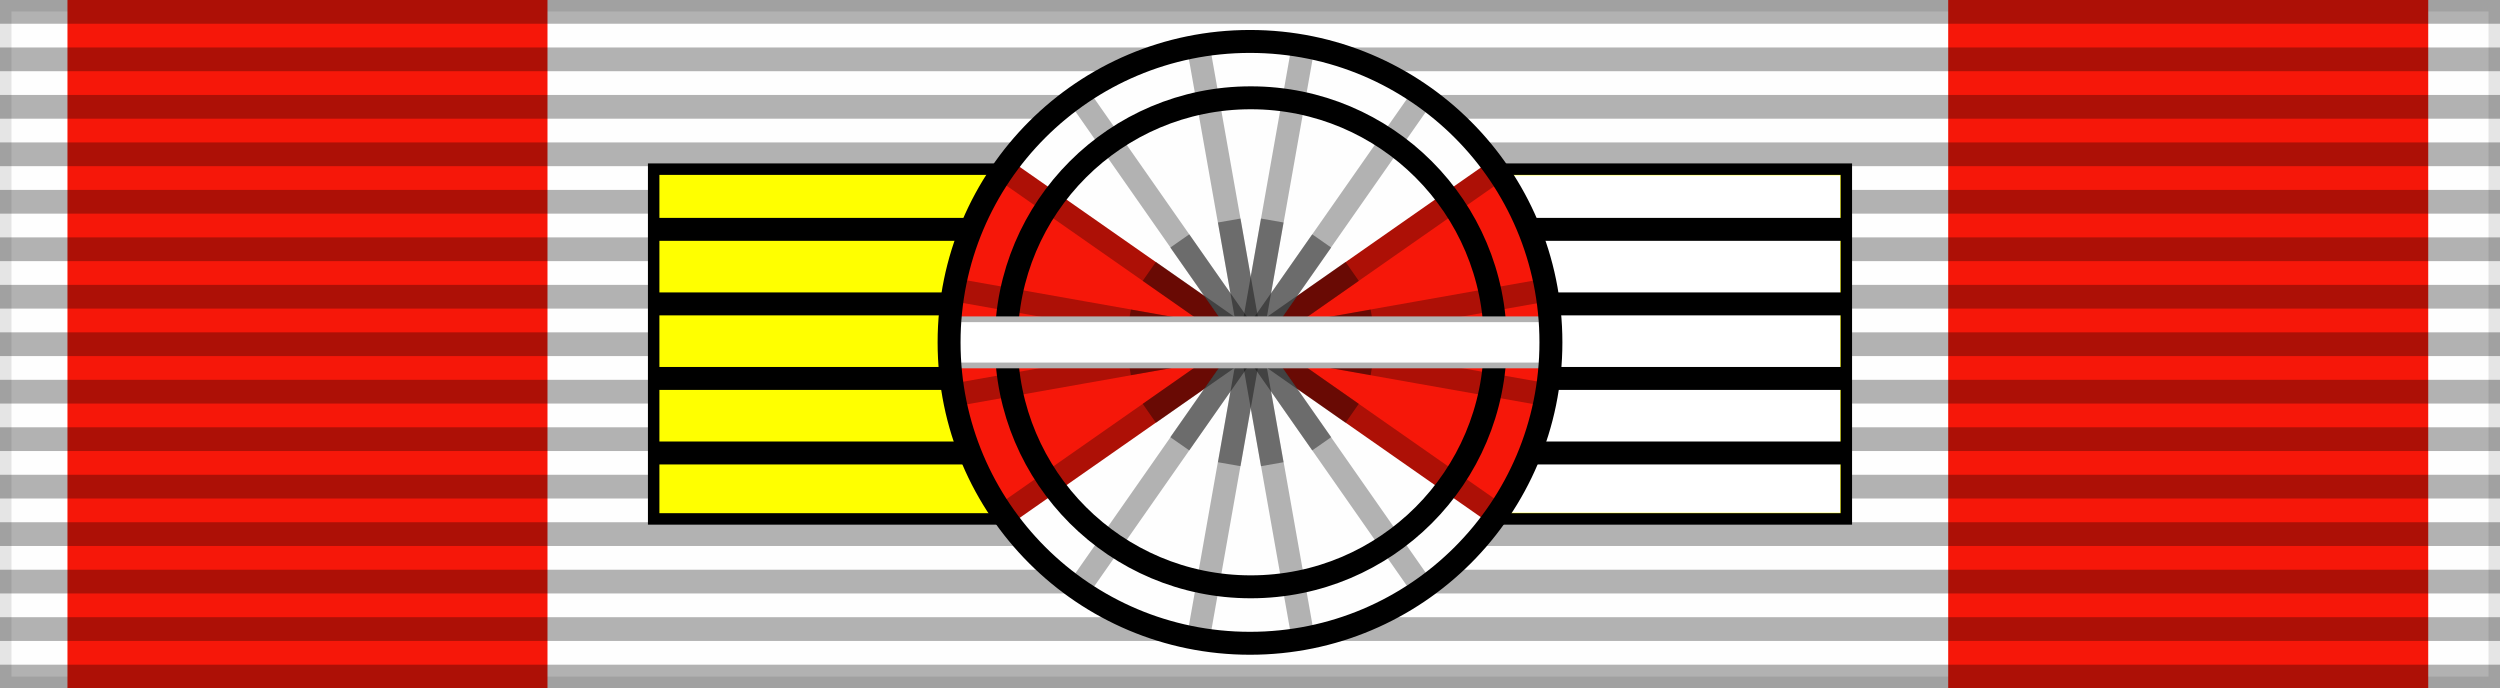
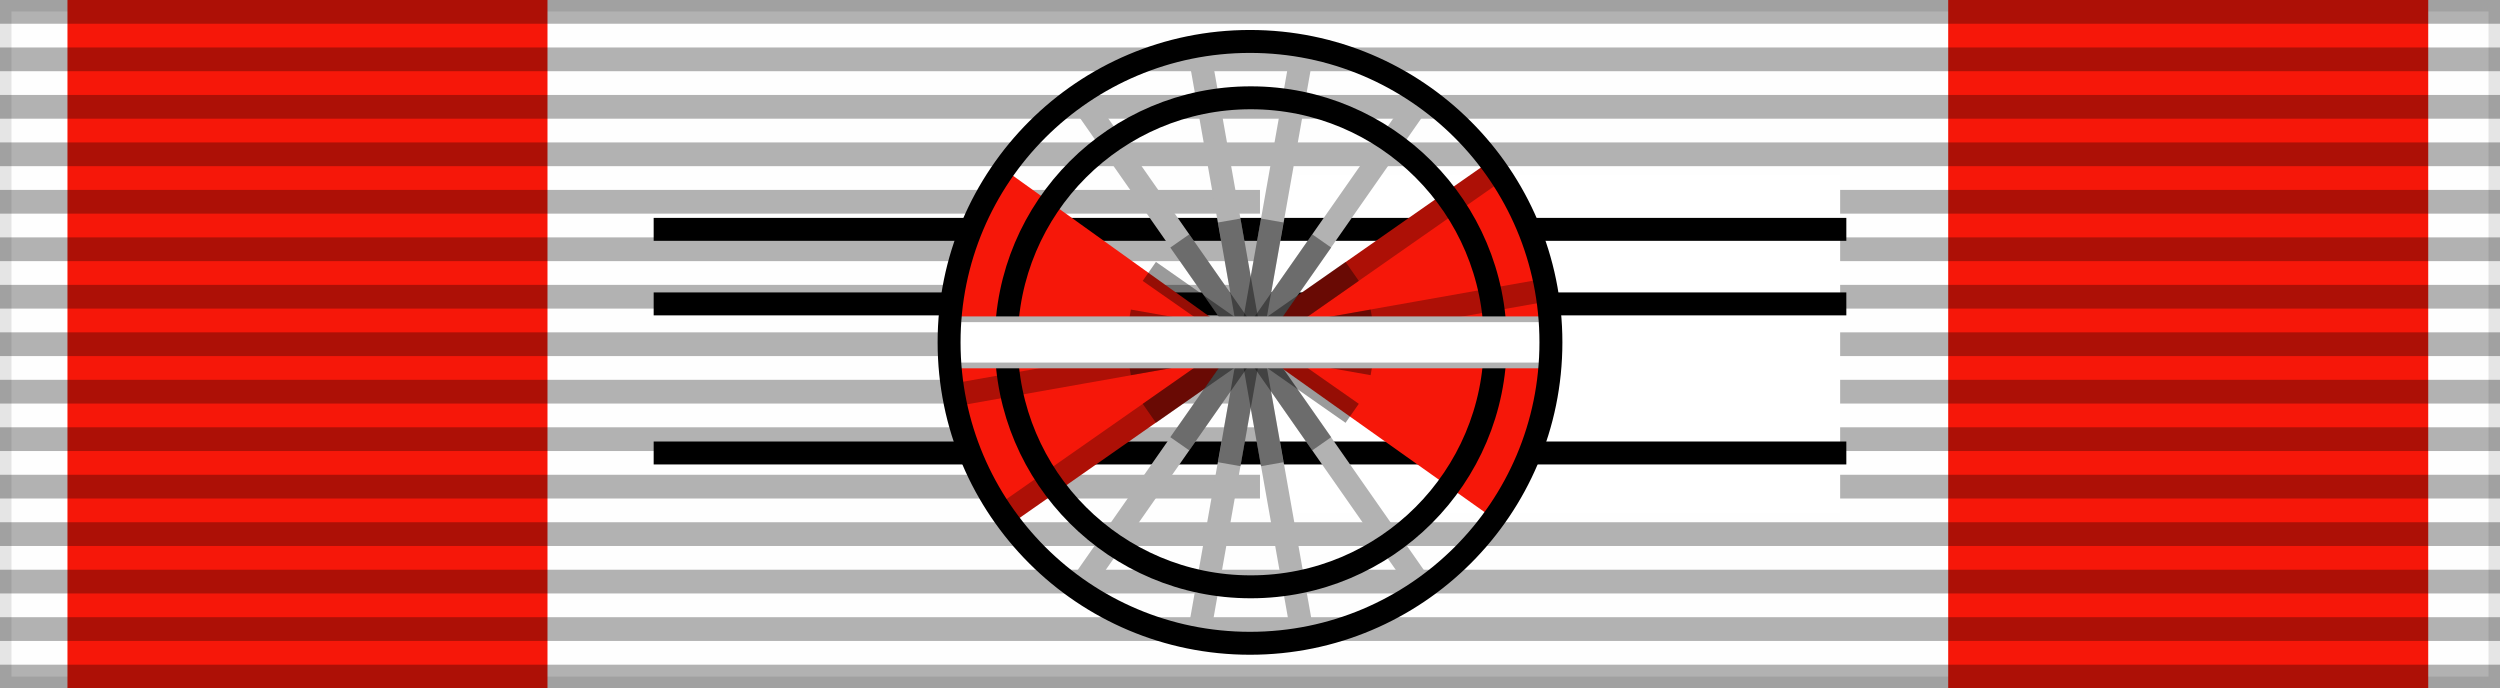
<svg xmlns="http://www.w3.org/2000/svg" xmlns:ns1="http://www.inkscape.org/namespaces/inkscape" xmlns:ns2="http://sodipodi.sourceforge.net/DTD/sodipodi-0.dtd" ns1:version="1.0 (4035a4fb49, 2020-05-01)" ns2:docname="AUT Honour for Services to the Republic of Austria - 4th Class BAR.svg" id="svg5396" version="1.1" height="60" width="218">
  <rect width="100%" height="100%" fill="#333333" stroke="none" />
  <defs id="defs5400">
    <ns1:perspective ns2:type="inkscape:persp3d" ns1:vp_x="0 : 30 : 1" ns1:vp_y="0 : 1000 : 0" ns1:vp_z="218 : 30 : 1" ns1:persp3d-origin="109 : 20 : 1" id="perspective88" />
    <linearGradient id="linearGradient3114">
      <stop style="stop-color:#ffffff;stop-opacity:1;" offset="0" id="stop3116" />
      <stop id="stop3135" offset="0.615" style="stop-color:#ffffff;stop-opacity:1;" />
      <stop id="stop3133" offset="1" style="stop-color:#c8c8c8;stop-opacity:1;" />
    </linearGradient>
    <ns1:perspective ns2:type="inkscape:persp3d" ns1:vp_x="0 : 30 : 1" ns1:vp_y="0 : 1000 : 0" ns1:vp_z="218 : 30 : 1" ns1:persp3d-origin="109 : 20 : 1" id="perspective2628" />
    <ns1:perspective id="perspective61" ns1:persp3d-origin="109 : 20 : 1" ns1:vp_z="218 : 30 : 1" ns1:vp_y="0 : 1000 : 0" ns1:vp_x="0 : 30 : 1" ns2:type="inkscape:persp3d" />
  </defs>
  <ns2:namedview ns1:current-layer="layer4" ns1:window-maximized="1" ns1:window-y="-8" ns1:window-x="-8" ns1:cy="-41.010848" ns1:cx="289.86684" ns1:zoom="0.65194955" showgrid="false" id="namedview5398" ns1:window-height="705" ns1:window-width="1366" ns1:pageshadow="2" ns1:pageopacity="0" guidetolerance="10" gridtolerance="10" objecttolerance="10" borderopacity="1" bordercolor="#666666" pagecolor="#ffffff" ns1:document-rotation="0" />
  <g ns1:label="Base" id="layer6" ns1:groupmode="layer">
    <rect y="0" x="0" id="rect5318" style="fill:#fefefe;fill-opacity:1;stroke:#000000;stroke-width:2;stroke-opacity:0.1" height="60" width="218" />
    <rect y="0" x="5.883" id="rect2026" style="fill:#f61709;fill-opacity:1;stroke:none;stroke-width:0.876;stroke-opacity:0.1" height="60" width="41.858" />
    <rect width="41.858" height="60" style="fill:#f61709;fill-opacity:1;stroke:none;stroke-width:0.876;stroke-opacity:0.1" id="rect2028" x="169.883" y="0" />
  </g>
  <g ns2:insensitive="true" ns1:label="vertical strips" id="layer5" ns1:groupmode="layer">
    <path id="path5320" style="opacity:0.3;stroke:#000000;stroke-width:218;stroke-dasharray:2.07" d="M 109,0 V 60" />
  </g>
  <g ns1:label="Rosette" id="layer4" ns1:groupmode="layer">
    <g id="g6047">
      <g stroke="#000000" stroke-width="1" id="g5324">
-         <path d="m 57,14.75 h 104 v 30.5 H 57 Z" fill="#ffff00" id="path5322" />
        <path style="fill:#ffffff;fill-opacity:1;stroke:none;stroke-width:0.685" id="path3496" fill="#ffff00" d="M 109.871,15.288 H 160.461 V 44.712 H 109.871 Z" />
      </g>
    </g>
    <g fill="none" stroke="#000000" stroke-width="2" id="g5334">
      <path d="M 57,20 H 161" id="path5326" />
      <path d="M 57,26.5 H 161" id="path5328" />
-       <path d="M 57,33 H 161" id="path5330" />
      <path d="M 57,39.5 H 161" id="path5332" />
    </g>
    <g id="g3494">
      <g id="g1815" transform="translate(-238.24,-203.884)">
        <g style="display:inline" ns1:label="f" id="layer4-4">
          <g id="g1847" transform="translate(238.305,203.738)">
-             <circle r="25.75" cy="149.75" cx="-97.25" style="display:inline;overflow:visible;visibility:visible;fill:#fefefe;fill-opacity:1;fill-rule:evenodd;stroke:none;stroke-width:0.981;stroke-linecap:butt;stroke-linejoin:miter;stroke-miterlimit:4;stroke-dasharray:none;stroke-dashoffset:0;stroke-opacity:1;marker:none;marker-start:none;marker-mid:none;marker-end:none" id="path2316" transform="matrix(1.019,0,0,1.019,208.102,-122.602)" />
            <g style="display:inline;fill:#252525;fill-opacity:1" id="g3303" transform="matrix(-1,0,0,1,230.074,-149.311)">
              <path ns2:nodetypes="ccczc" id="path3305" d="m 100.209,194.45 21.06,-14.949 -21.213,-15.203 c -2.322,2.228 -4.95,10.78 -4.963,15.556 -0.013,4.776 2.162,11.918 5.116,14.596 z" style="fill:#f61709;fill-opacity:1;fill-rule:evenodd;stroke:none;stroke-width:1px;stroke-linecap:butt;stroke-linejoin:miter;stroke-opacity:1" />
            </g>
            <g id="g3190" transform="translate(-12.463,-149.311)" style="fill:#252525;fill-opacity:1">
              <path ns2:nodetypes="ccczc" id="path2313" d="m 100.209,194.45 21.06,-14.949 -21.213,-15.203 c -1.554,2.228 -4.95,10.78 -4.963,15.556 -0.013,4.776 3.208,11.988 5.116,14.596 z" style="fill:#f61709;fill-opacity:1;fill-rule:evenodd;stroke:none;stroke-width:1px;stroke-linecap:butt;stroke-linejoin:miter;stroke-opacity:1" />
            </g>
            <g id="g1425" style="fill:#9b7c00;fill-opacity:1;stroke:#9b7c00;stroke-opacity:1" transform="translate(-12.374,-149.553)">
              <g transform="rotate(45,64.335,190.751)" id="g4970" style="display:inline;fill:#9b7c00;fill-opacity:1;stroke:#9b7c00;stroke-opacity:1">
                <path style="fill:#161616;fill-opacity:1;fill-rule:evenodd;stroke:#ad1006;stroke-width:2;stroke-linecap:butt;stroke-linejoin:miter;stroke-miterlimit:4;stroke-dasharray:none;stroke-opacity:1" d="m 101.287,116.899 -9.075,51.202" id="path4972" />
                <path style="display:inline;fill:#9b7c00;fill-opacity:1;fill-rule:evenodd;stroke:#b2b2b2;stroke-width:2;stroke-linecap:butt;stroke-linejoin:miter;stroke-miterlimit:4;stroke-dasharray:none;stroke-opacity:1" d="m 92.213,116.899 9.075,51.202" id="path4974" />
              </g>
              <g id="g1414" style="fill:#9b7c00;fill-opacity:1;stroke:#9b7c00;stroke-opacity:1">
                <g style="display:inline;fill:#9b7c00;fill-opacity:1;stroke:#9b7c00;stroke-opacity:1" id="g4960" transform="translate(24.624,37.053)">
                  <path id="path4958" d="m 92.213,116.899 9.075,51.202" style="display:inline;fill:#9b7c00;fill-opacity:1;fill-rule:evenodd;stroke:#b2b2b2;stroke-width:2;stroke-linecap:butt;stroke-linejoin:miter;stroke-miterlimit:4;stroke-dasharray:none;stroke-opacity:1" />
                  <path id="path3191" d="m 101.287,116.899 -9.075,51.202" style="fill:#9b7c00;fill-opacity:1;fill-rule:evenodd;stroke:#b2b2b2;stroke-width:2;stroke-linecap:butt;stroke-linejoin:miter;stroke-miterlimit:4;stroke-dasharray:none;stroke-opacity:1" />
                </g>
                <g style="display:inline;fill:#9b7c00;fill-opacity:1;stroke:#9b7c00;stroke-opacity:1" id="g4964" transform="rotate(90,90.536,173.339)">
-                   <path id="path4966" d="m 101.287,116.899 -9.075,51.202" style="fill:#161616;fill-opacity:1;fill-rule:evenodd;stroke:#ad1006;stroke-width:2;stroke-linecap:butt;stroke-linejoin:miter;stroke-miterlimit:4;stroke-dasharray:none;stroke-opacity:1" />
                  <path id="path4968" d="m 92.213,116.899 9.075,51.202" style="display:inline;fill:#161616;fill-opacity:1;fill-rule:evenodd;stroke:#ad1006;stroke-width:2;stroke-linecap:butt;stroke-linejoin:miter;stroke-miterlimit:4;stroke-dasharray:none;stroke-opacity:1" />
                </g>
                <g style="display:inline;fill:#9b7c00;fill-opacity:1;stroke:#9b7c00;stroke-opacity:1" id="g4976" transform="rotate(135,101.388,166.126)">
-                   <path id="path4980" d="m 92.213,116.899 9.075,51.202" style="display:inline;fill:#161616;fill-opacity:1;fill-rule:evenodd;stroke:#ad1006;stroke-width:2;stroke-linecap:butt;stroke-linejoin:miter;stroke-miterlimit:4;stroke-dasharray:none;stroke-opacity:1" />
                  <path id="path4978" d="m 101.287,116.899 -9.075,51.202" style="fill:#9b7c00;fill-opacity:1;fill-rule:evenodd;stroke:#b2b2b2;stroke-width:2;stroke-linecap:butt;stroke-linejoin:miter;stroke-miterlimit:4;stroke-dasharray:none;stroke-opacity:1" />
                </g>
              </g>
            </g>
            <path style="display:inline;fill:#000000;fill-opacity:0.392;fill-rule:evenodd;stroke:none;stroke-width:2;stroke-linecap:butt;stroke-linejoin:miter;stroke-miterlimit:4;stroke-dasharray:none;stroke-opacity:1" d="m 119.453,27.141 -21.25,3.75 0.344,1.969 21.25,-3.75 z" id="path6738" />
            <circle r="25.75" cy="149.75" cx="-97.25" style="display:inline;overflow:visible;visibility:visible;fill:none;fill-opacity:1;fill-rule:evenodd;stroke:#000000;stroke-width:2.415;stroke-linecap:butt;stroke-linejoin:miter;stroke-miterlimit:4;stroke-dasharray:none;stroke-dashoffset:0;stroke-opacity:1;marker:none;marker-start:none;marker-mid:none;marker-end:none" id="path5857" transform="matrix(0.828,0,0,0.828,189.526,-93.998)" />
            <path style="display:inline;fill:#000000;fill-opacity:0.392;fill-rule:evenodd;stroke:none;stroke-width:2;stroke-linecap:butt;stroke-linejoin:miter;stroke-miterlimit:4;stroke-dasharray:none;stroke-opacity:1" d="m 109.891,19.203 -3.75,21.25 1.969,0.344 3.75,-21.25 z" id="path6732" />
            <path style="display:inline;fill:#000000;fill-opacity:0.392;fill-rule:evenodd;stroke:none;stroke-width:2;stroke-linecap:butt;stroke-linejoin:miter;stroke-miterlimit:4;stroke-dasharray:none;stroke-opacity:1" d="m 98.547,27.141 -0.344,1.969 21.25,3.75 0.344,-1.969 z" id="path6736" />
            <path style="display:inline;fill:#000000;fill-opacity:0.392;fill-rule:evenodd;stroke:none;stroke-width:2;stroke-linecap:butt;stroke-linejoin:miter;stroke-miterlimit:4;stroke-dasharray:none;stroke-opacity:1" d="m 117.266,22.984 -17.688,12.375 1.156,1.656 17.688,-12.375 z" id="path6740" />
            <path style="display:inline;fill:#000000;fill-opacity:0.392;fill-rule:evenodd;stroke:none;stroke-width:2;stroke-linecap:butt;stroke-linejoin:miter;stroke-miterlimit:4;stroke-dasharray:none;stroke-opacity:1" d="m 114.359,20.578 -12.375,17.688 1.656,1.156 12.375,-17.688 z" id="path6742" />
            <path style="display:inline;fill:#000000;fill-opacity:0.392;fill-rule:evenodd;stroke:none;stroke-width:2;stroke-linecap:butt;stroke-linejoin:miter;stroke-miterlimit:4;stroke-dasharray:none;stroke-opacity:1" d="m 103.641,20.578 -1.656,1.156 12.375,17.688 1.656,-1.156 z" id="path6744" />
            <path style="display:inline;fill:#000000;fill-opacity:0.392;fill-rule:evenodd;stroke:none;stroke-width:2;stroke-linecap:butt;stroke-linejoin:miter;stroke-miterlimit:4;stroke-dasharray:none;stroke-opacity:1" d="m 100.734,22.984 -1.156,1.656 17.688,12.375 1.156,-1.656 z" id="path6746" />
            <path style="display:inline;fill:#000000;fill-opacity:0.392;fill-rule:evenodd;stroke:none;stroke-width:2;stroke-linecap:butt;stroke-linejoin:miter;stroke-miterlimit:4;stroke-dasharray:none;stroke-opacity:1" d="m 108.109,19.203 -1.969,0.344 3.75,21.25 1.969,-0.344 z" id="path6734" />
            <circle r="25.75" cy="149.75" cx="-97.25" style="display:inline;overflow:visible;visibility:visible;fill:#510403;fill-opacity:1;fill-rule:evenodd;stroke:#330302;stroke-width:8.583;stroke-linecap:butt;stroke-linejoin:miter;stroke-miterlimit:4;stroke-dasharray:none;stroke-dashoffset:0;stroke-opacity:1;marker:none;marker-start:none;marker-mid:none;marker-end:none" id="path3307" transform="matrix(0.058,0,0,0.058,114.665,21.277)" />
          </g>
          <g transform="translate(-0.064,-7.5)" id="g7112" />
        </g>
      </g>
      <rect style="fill:#ffffff;fill-opacity:1;stroke:#b2b2b2;stroke-width:0.5;stroke-miterlimit:4;stroke-dasharray:none;stroke-opacity:1" id="rect1996" width="52.726" height="4.026" x="82.637" y="27.841" />
      <circle transform="translate(5e-5,-0.146)" r="26.24" cy="30" cx="109" style="display:inline;overflow:visible;visibility:visible;fill:none;fill-opacity:1;fill-rule:evenodd;stroke:#000000;stroke-width:2;stroke-linecap:butt;stroke-linejoin:miter;stroke-miterlimit:4;stroke-dasharray:none;stroke-dashoffset:0;stroke-opacity:1;marker:none;marker-start:none;marker-mid:none;marker-end:none" id="path4982" />
    </g>
  </g>
</svg>